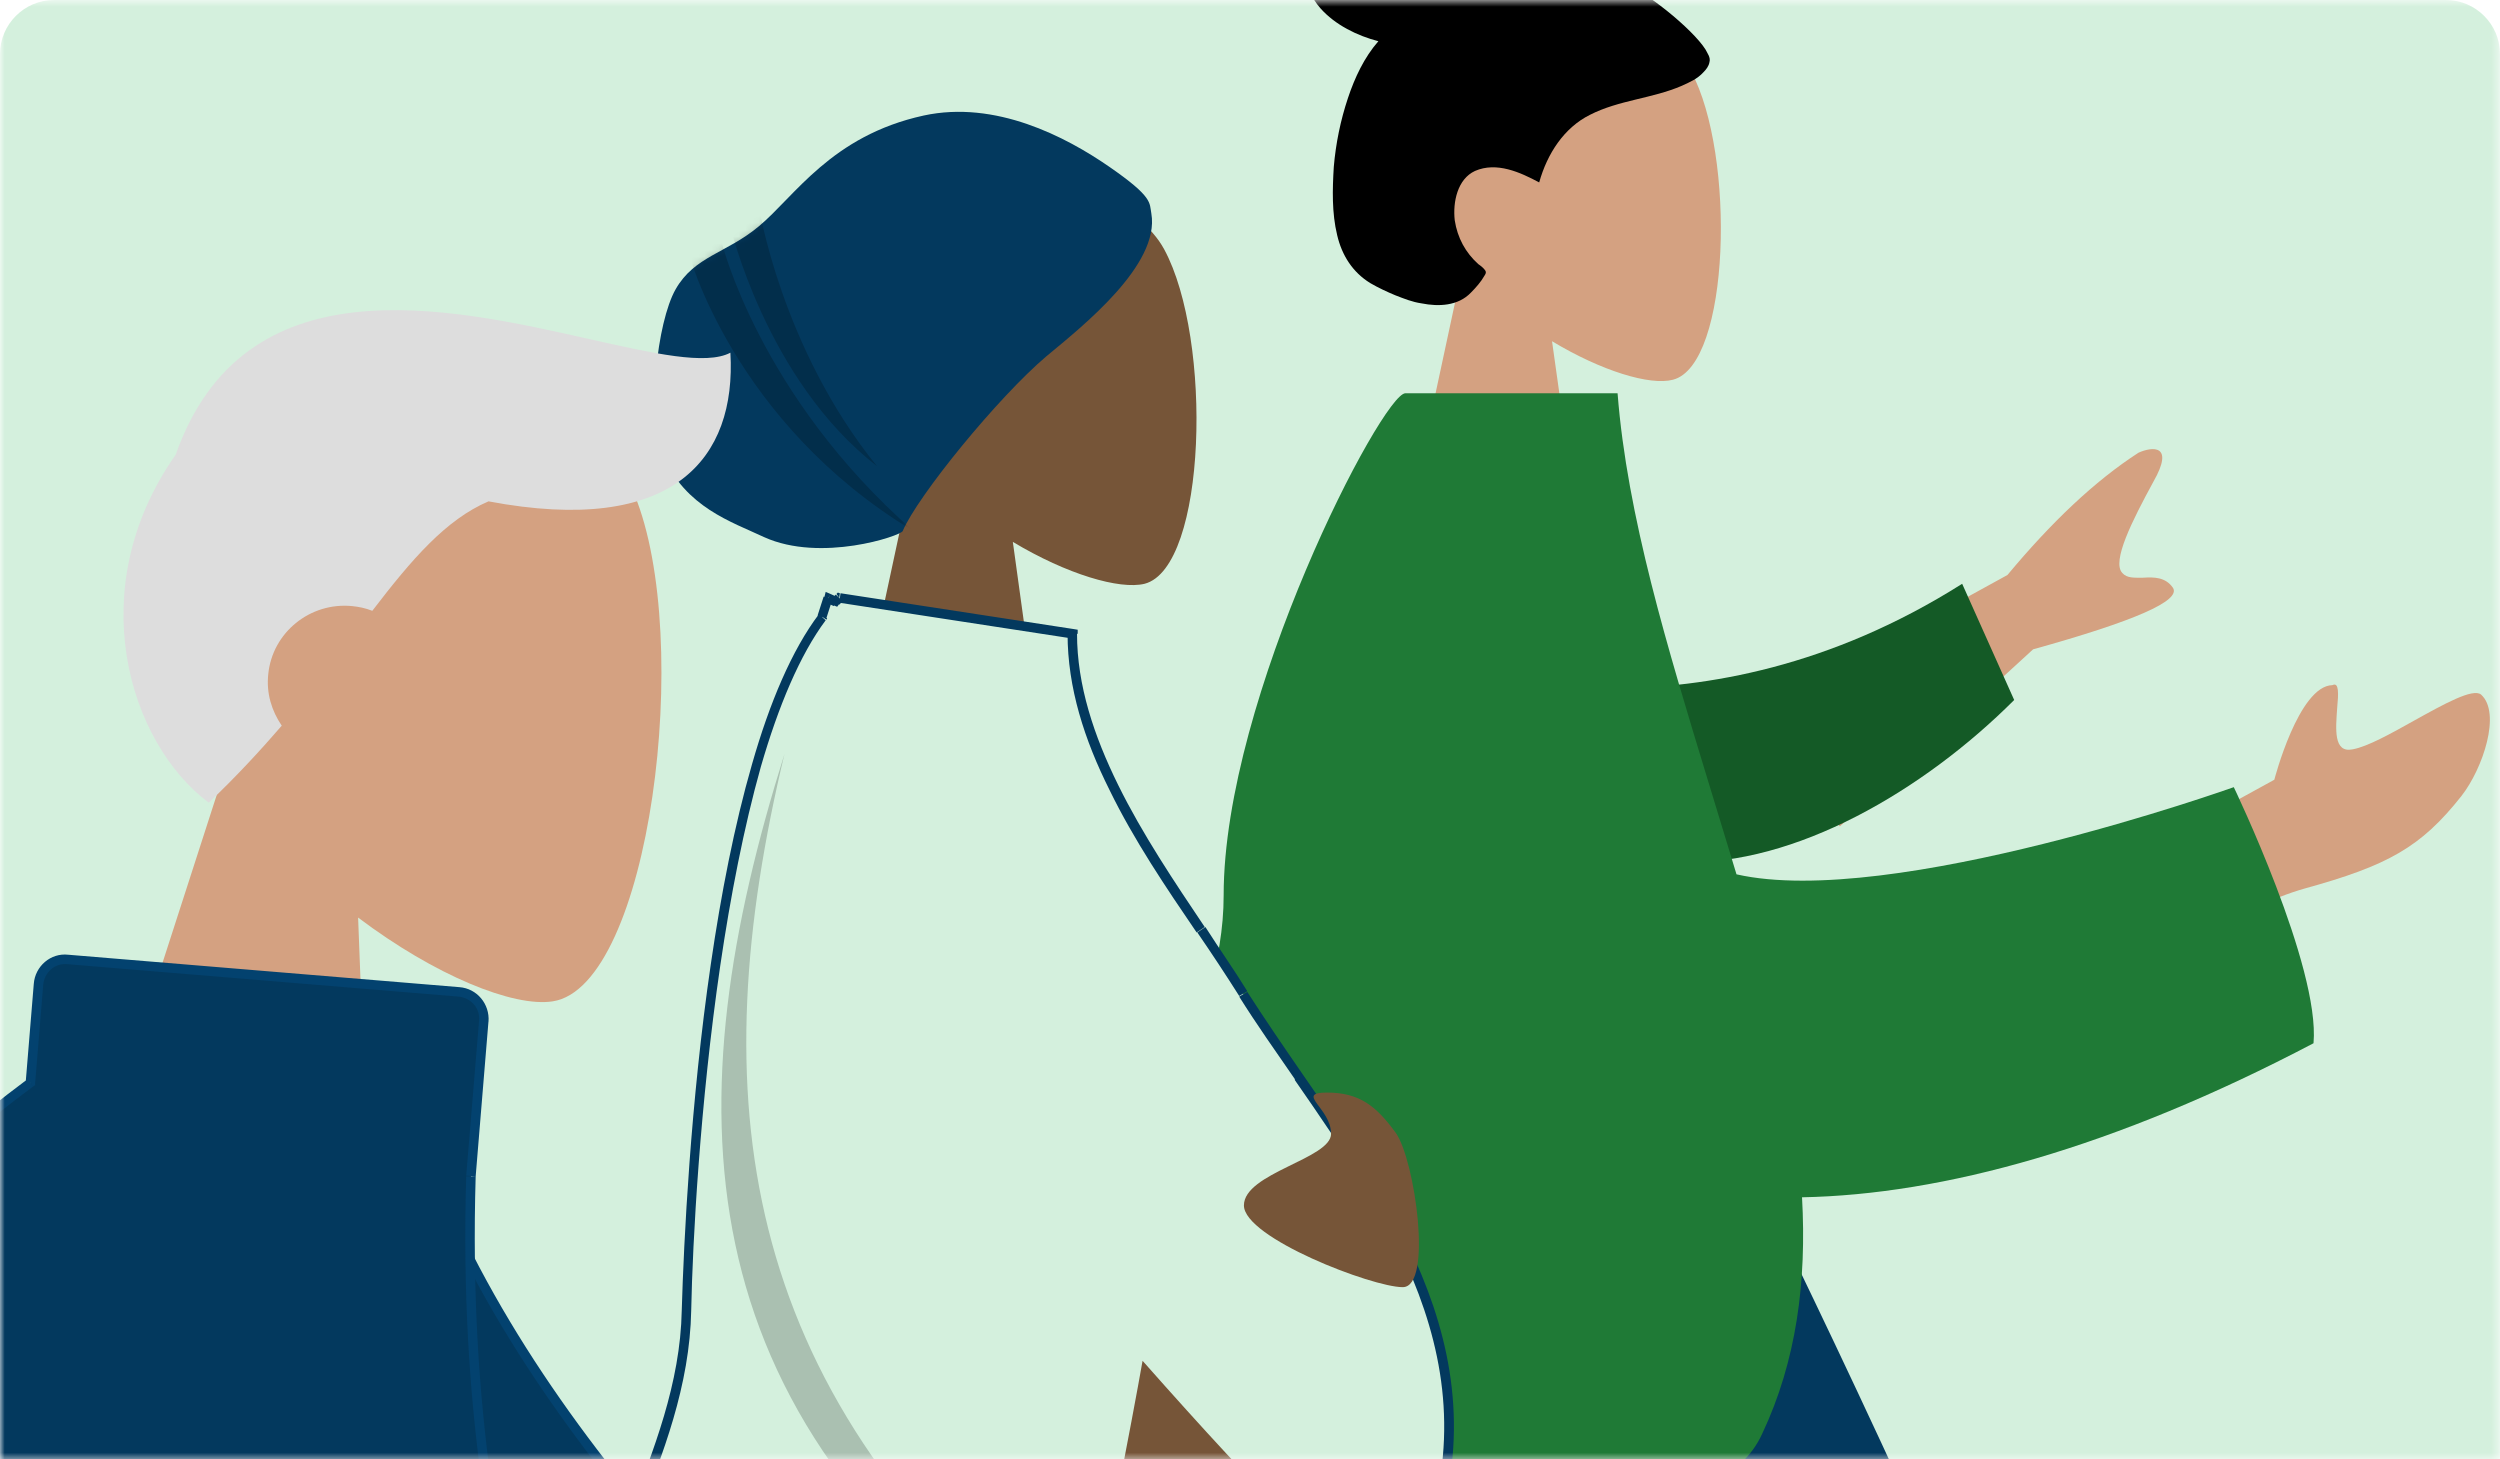
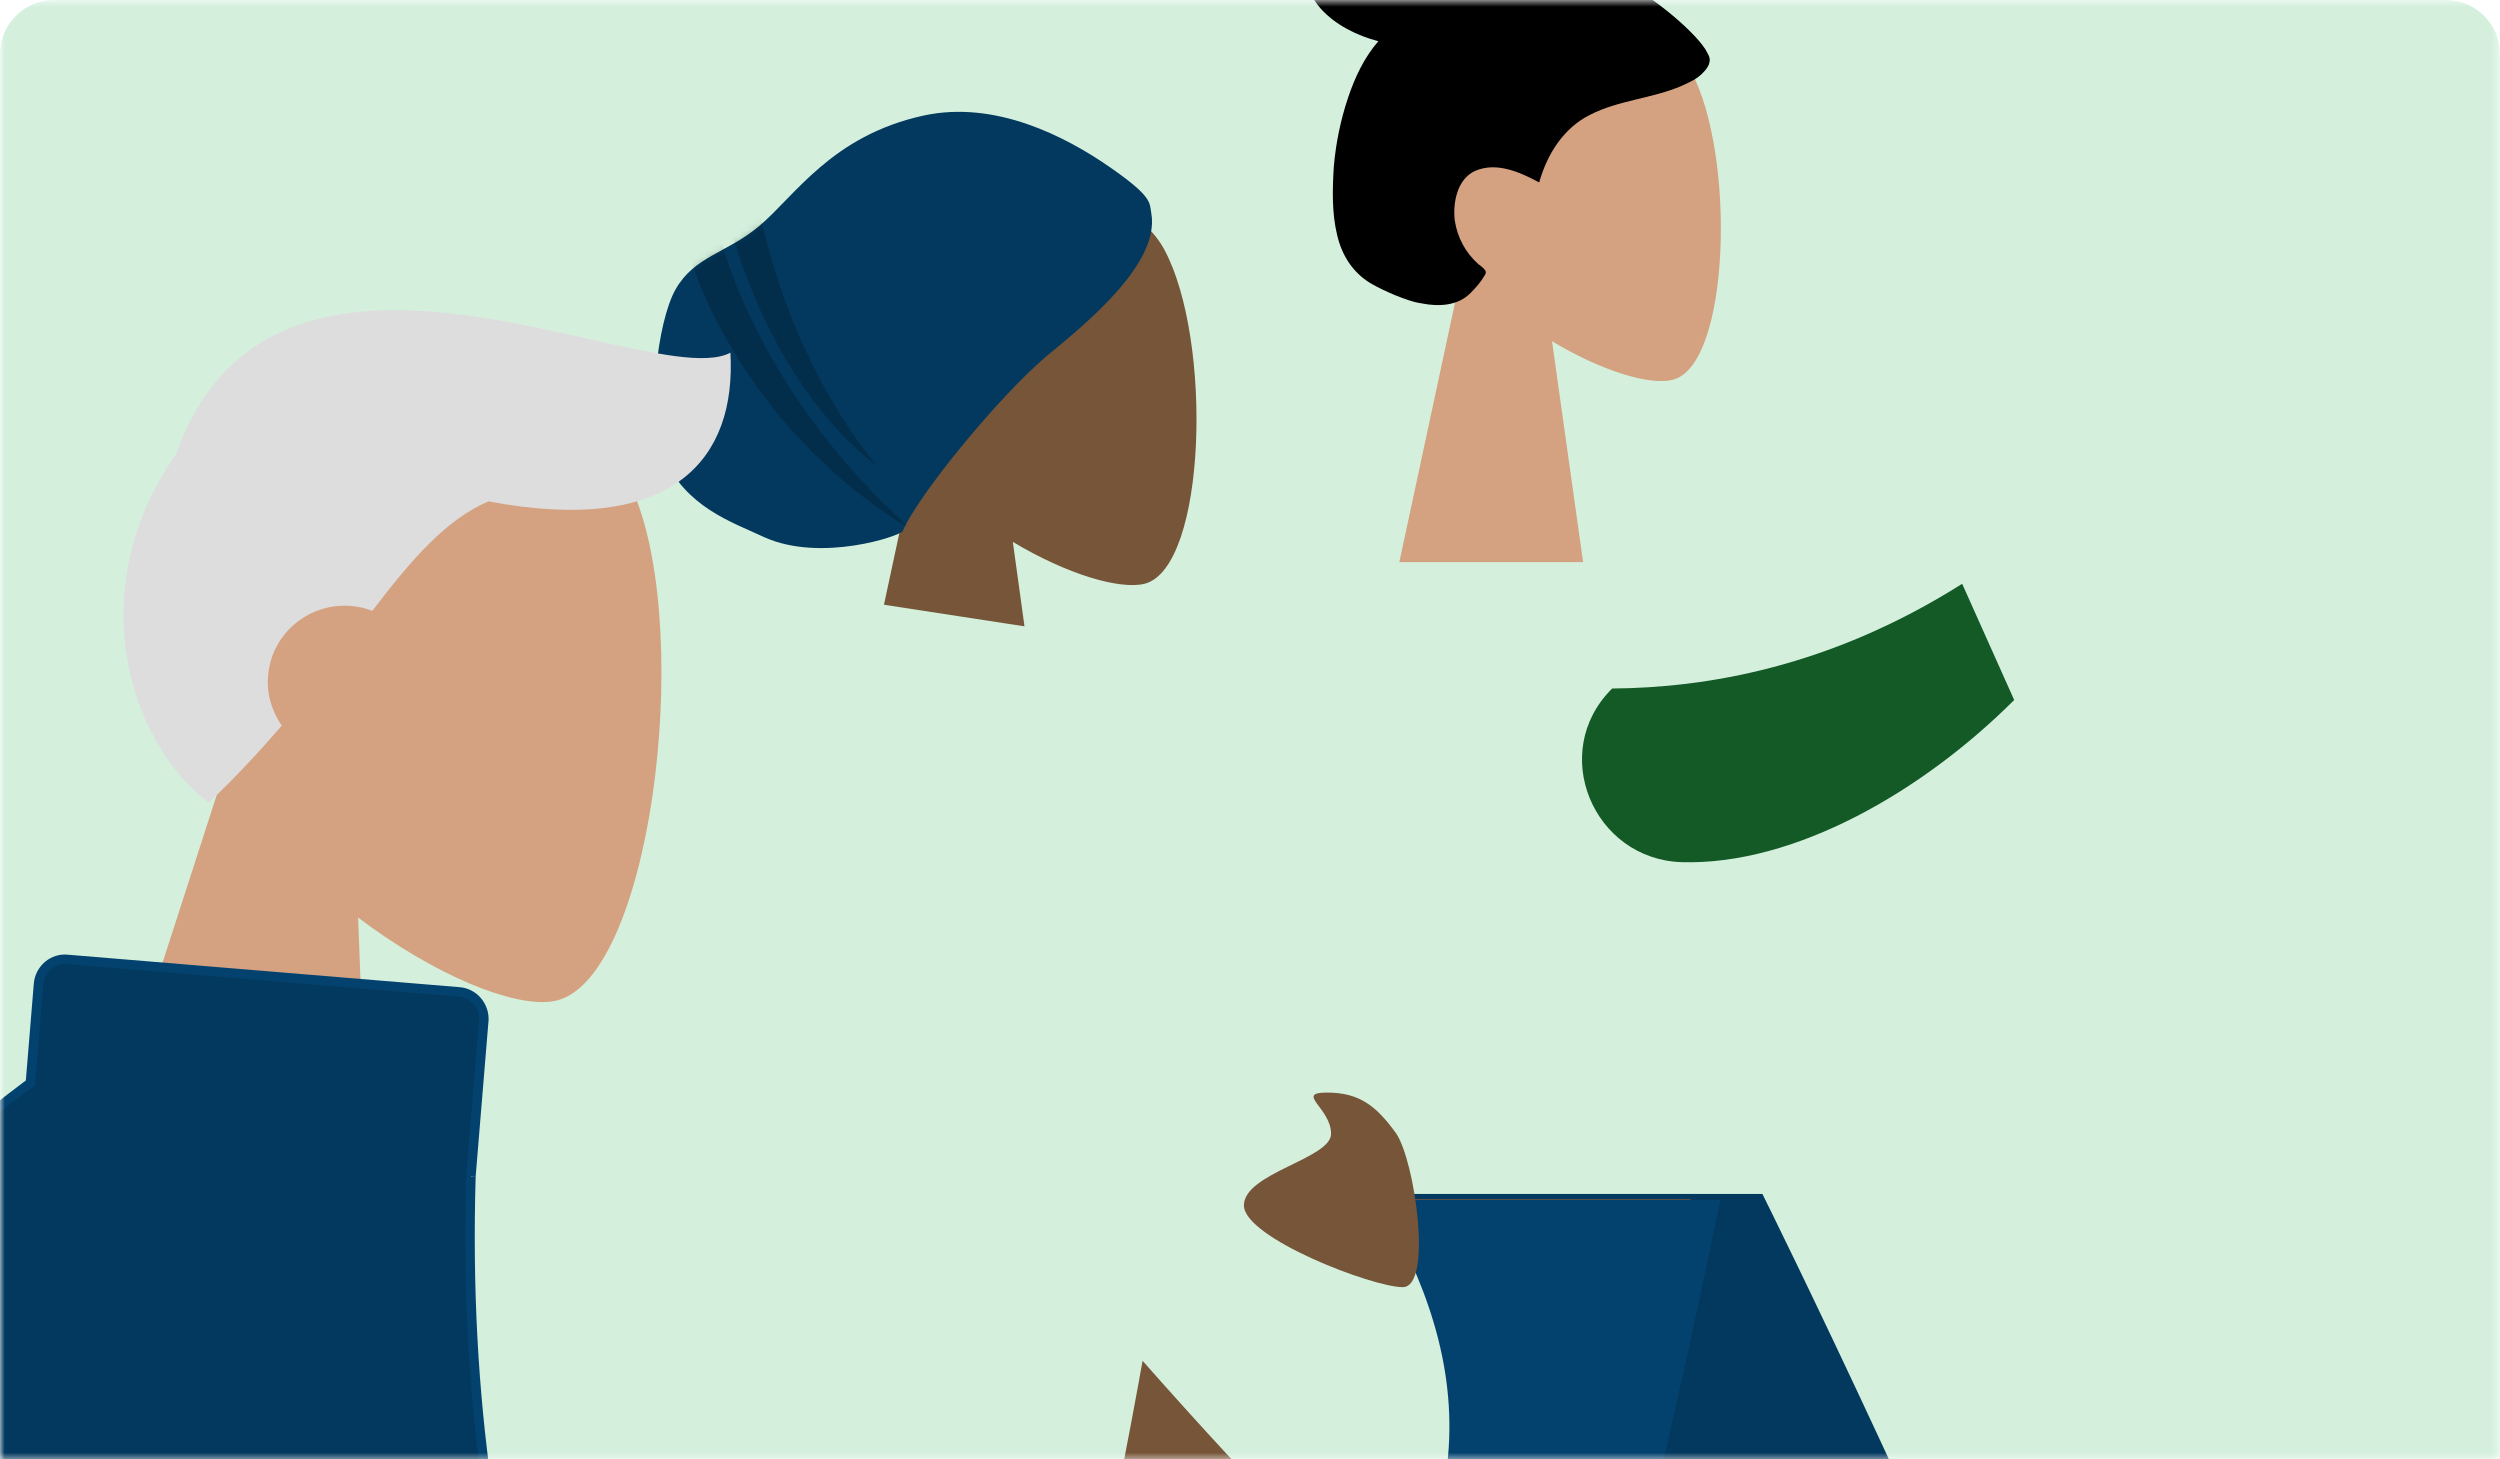
<svg xmlns="http://www.w3.org/2000/svg" version="1.1" id="Calque_1" x="0px" y="0px" viewBox="0 0 370 216" style="enable-background:new 0 0 370 216;" xml:space="preserve">
  <style type="text/css">
	.st0{fill:#F8E492;filter:url(#Adobe_OpacityMaskFilter);}
	.st1{mask:url(#mask0_1242:29592_00000107558801025578471170000007386769498018034320_);}
	.st2{fill:#D4F0DD;}
	.st3{fill-rule:evenodd;clip-rule:evenodd;fill:#D4A181;}
	.st4{fill-rule:evenodd;clip-rule:evenodd;}
	.st5{fill-rule:evenodd;clip-rule:evenodd;fill:#784931;}
	.st6{fill-rule:evenodd;clip-rule:evenodd;fill:#03395E;stroke:#03395E;stroke-width:1.4;}
	.st7{fill-rule:evenodd;clip-rule:evenodd;fill:#915B3C;}
	.st8{fill-rule:evenodd;clip-rule:evenodd;fill:#03426F;}
	.st9{fill-rule:evenodd;clip-rule:evenodd;fill:#145A26;}
	.st10{fill-rule:evenodd;clip-rule:evenodd;fill:#1F7A36;}
	.st11{fill-rule:evenodd;clip-rule:evenodd;fill:#765538;}
	.st12{fill-rule:evenodd;clip-rule:evenodd;fill:#03395E;}
	
		.st13{fill-rule:evenodd;clip-rule:evenodd;fill:#FFFFFF;filter:url(#Adobe_OpacityMaskFilter_00000183953252785844916490000013935989733200025276_);}
	.st14{mask:url(#mask1_1242:29592_00000150798658647066600470000014810596924081807761_);}
	.st15{fill-rule:evenodd;clip-rule:evenodd;fill-opacity:0.2;}
	.st16{fill-rule:evenodd;clip-rule:evenodd;fill:#D4F0DD;}
	.st17{fill:#03395E;}
	.st18{fill-rule:evenodd;clip-rule:evenodd;fill:#DDDDDD;}
	.st19{fill-rule:evenodd;clip-rule:evenodd;fill:#03395E;stroke:#03426F;stroke-width:1.4;}
	.st20{fill:#03426F;}
</style>
  <defs>
    <filter id="Adobe_OpacityMaskFilter" filterUnits="userSpaceOnUse" x="-126.8" y="-30.5" width="496.8" height="468.4">
      <feColorMatrix type="matrix" values="1 0 0 0 0  0 1 0 0 0  0 0 1 0 0  0 0 0 1 0" />
    </filter>
  </defs>
  <mask maskUnits="userSpaceOnUse" x="-126.8" y="-30.5" width="496.8" height="468.4" id="mask0_1242:29592_00000107558801025578471170000007386769498018034320_">
    <rect class="st0" width="370" height="216" />
  </mask>
  <g class="st1">
    <path class="st2" d="M0,8c0-4.4,3.6-8,8-8h354c4.4,0,8,3.6,8,8v208H0V8z" />
    <path class="st3" d="M229.7,50.5c7.3,4.4,14.5,6.6,17.9,5.7c8.5-2.2,9.3-33.3,2.7-45.6c-6.6-12.3-40.3-17.6-42,6.7   c-0.6,8.4,2.9,16,8.2,22.1l-9.4,43.8h27.2L229.7,50.5z" />
    <path class="st4" d="M239.6-2.8c-3.7-1.1-9.1-1.5-11.4-1.3c1.3-3.1,1.8-6.6,1.4-9.9c-0.4-3.3-1.9-6.1-3.2-9   c-0.6-1.3-1.3-2.7-2.4-3.7c-1.1-1-2.4-1.7-3.8-2.1c-1.5-0.3-3-0.3-4.4,0c-0.6,0.1-1.2,0.4-1.9,0.6c-0.6,0.2-1-0.2-1.4-0.6   c-1.1-1-2.8-1.5-4.2-1.6c-1.6-0.2-3.3,0-4.8,0.6c-1.5,0.5-2.9,1.4-4,2.6c-0.5,0.5-0.9,1.2-1.2,1.8c-0.1,0.3-0.1,0.4-0.4,0.5   c-0.3,0.1-0.6,0.1-0.8,0.2c-2.6,0.9-4.8,2.9-6,5.4c-0.7,1.5-1,4.1-0.9,7.1c0.1,2.9,2.7,10.6,5.2,13.4c2.2,2.5,5.5,4.1,8.6,4.9   c-2.1,2.4-3.5,5.4-4.5,8.4c-1.1,3.3-1.8,6.7-2.1,10.2c-0.2,3.3-0.3,6.8,0.5,10.1c0.7,3,2.3,5.5,4.9,7.1c1.2,0.7,2.5,1.3,3.7,1.8   c1.3,0.5,2.5,1,3.9,1.2c2.5,0.5,5.4,0.4,7.3-1.6c0.7-0.7,1.5-1.6,2-2.5c0.2-0.3,0.3-0.5,0.1-0.8c-0.3-0.4-0.7-0.7-1-0.9   c-1.9-1.7-3.1-3.9-3.5-6.5c-0.3-2.7,0.4-6.1,3-7.3c3.2-1.4,6.7,0.2,9.5,1.7c1.2-4.3,3.7-8.1,7.5-10c4.3-2.2,9.2-2.4,13.6-4.3   c1.1-0.5,2.3-1,3.2-2c0.4-0.4,0.8-0.9,0.9-1.5c0.2-0.7-0.3-1.3-0.6-1.9C250.5,4.3,243.3-1.6,239.6-2.8z" />
    <path class="st5" d="M200.3,177.5l84.2,141.1l63.1,119.3h13.6L255.5,177.5H200.3z" />
    <path class="st6" d="M330.1,418.8l26.2-8c0,0-17.2-51.7-42.2-113.7s-53.7-119.7-53.7-119.7h-74.1c0,0,31.9,73,67.7,132.6   C289.8,369.7,330.1,418.8,330.1,418.8z" />
    <path class="st7" d="M194.8,177.5c-7.9,49.6-23.3,113-24.7,114.9c-1,1.3-35.7,13-104.2,35l2.9,12c81.7-11.8,124.7-21,129.1-27.5   c6.6-9.8,39.5-87,52.3-134.4H194.8z" />
    <path class="st8" d="M90,317l5.2,19.4c61.1,5.4,98.5,1.5,112.3-11.6c13.8-13.1,29.5-62.2,47.1-147.2h-70.6   c-11.2,69.6-17.4,105.9-18.7,108.8C163.8,289.2,138.8,299.4,90,317z" />
-     <path class="st3" d="M297.1,85.1l-39.3,21.6l14.5,15.6l28.6-26.2c15.1-4.2,21.9-7.2,20.7-9.1c-1.1-1.6-2.8-1.6-4.4-1.5   c-1.3,0-2.4,0.1-3.1-0.7c-1.6-1.7,1.5-7.8,4.6-13.5c3.2-5.6-0.2-5.2-2.2-4.3C310,71.2,303.6,77.3,297.1,85.1z M336.6,115.4   l-17.3,9.5l1,17.4c0,0,11.2-8.1,20.8-10.8c12.3-3.4,17.2-6.1,23.2-13.7c3.2-4.1,5.9-12.3,2.9-15c-1.2-1-5.5,1.4-10,3.9   c-3.4,1.9-6.8,3.8-9,4.2c-2.9,0.6-2.5-3.1-2.3-6.1c0.2-2.1,0.3-3.9-0.7-3.4C340.2,101.5,336.6,115.4,336.6,115.4z" />
    <path class="st9" d="M238.6,101.9c13.8-0.1,32.2-3.1,51.8-15.5l7.7,17.2c-13.5,13.5-32.5,24.5-49.2,24   C235.8,127.2,229.1,111.3,238.6,101.9z" />
-     <path class="st10" d="M201.4,219.8c-13.1-1.7-25.1-3.3-32.3-1.9c-8-26.1-1.4-42.5,4.8-57.6c3.7-9.1,7.2-17.8,7.2-27.8   c0-29.3,23.5-74.3,26.9-74.3h1h27.3h3.1c1.4,18.1,7.4,37.7,13.4,57.4c1.4,4.6,2.8,9.2,4.2,13.8c22.9,5.2,73.6-12.9,73.6-12.9   s12.8,26.6,11.8,37.9c-29.5,15.5-54.9,22.4-75.7,22.8c0.7,12.4-0.8,24.2-5.9,35C254.2,226.7,225.9,223,201.4,219.8z" />
    <path class="st11" d="M149.9,80.2c8,4.8,15.8,7.1,19.5,6.2c9.2-2.4,10.1-36.2,2.9-49.5c-7.2-13.3-43.9-19.1-45.8,7.3   c-0.6,9.2,3.2,17.4,8.9,24l-10.2,47.5h29.6L149.9,80.2z" />
    <path class="st12" d="M170.4,31.6c-0.3-1.6,0.3-2.4-6.2-6.9c-6.5-4.5-16.9-9.9-27.5-7.6c-13.7,3-19.1,12-24.4,16.4   c-4.8,4-9.5,4.4-12.3,9.3c-2.8,4.9-4.3,19-1.9,24.6c3.4,7.7,10.1,9.8,15,12.1c8.4,3.8,20.2-0.2,20.5-0.9   c2.2-5.2,14.1-19.8,21.3-25.9C160.2,48.3,171.7,39.2,170.4,31.6z" />
    <defs>
      <filter id="Adobe_OpacityMaskFilter_00000153677895296728380410000005929932444110099130_" filterUnits="userSpaceOnUse" x="101.8" y="30.5" width="33.3" height="48.2">
        <feColorMatrix type="matrix" values="1 0 0 0 0  0 1 0 0 0  0 0 1 0 0  0 0 0 1 0" />
      </filter>
    </defs>
    <mask maskUnits="userSpaceOnUse" x="101.8" y="30.5" width="33.3" height="48.2" id="mask1_1242:29592_00000150798658647066600470000014810596924081807761_">
      <path style="fill-rule:evenodd;clip-rule:evenodd;fill:#FFFFFF;filter:url(#Adobe_OpacityMaskFilter_00000153677895296728380410000005929932444110099130_);" d="    M170.4,31.6c-0.3-1.6,0.3-2.4-6.2-6.9c-6.5-4.5-16.9-9.9-27.5-7.6c-13.7,3-19.1,12-24.4,16.4c-4.8,4-9.5,4.4-12.3,9.3    c-2.8,4.9-4.3,19-1.9,24.6c3.4,7.7,10.1,9.8,15,12.1c8.4,3.8,20.2-0.2,20.5-0.9c2.2-5.2,14.1-19.8,21.3-25.9    C160.2,48.3,171.7,39.2,170.4,31.6z" />
    </mask>
    <g class="st14">
      <path class="st15" d="M129.8,69c-14.2-17.5-17.5-38.5-17.5-38.5l-4.3,2.7C108,33.2,113.3,56.2,129.8,69z M135.2,78.6    c-22.9-20.1-28.4-42.8-28.4-42.8l-4.9,1.5C101.8,37.3,108.6,62.6,135.2,78.6z" />
    </g>
    <path class="st16" d="M208.9,234.5c-23.4,48.8-122.1,15.9-122.1,15.9c0-8.5,3.4-16.9,6.9-25.9c3.8-9.6,7.8-19.6,8-30.6   c0.4-20.3,4.2-81.8,20.1-102.6c0.3-0.9,0.6-1.9,0.9-2.8l1.1,0.5c0.2-0.2,0.3-0.3,0.5-0.5l34.5,5.3c0,15.6,10,30.5,19,43.8   c2.2,3.2,4.3,6.4,6.2,9.5c2.5,4,5.3,8.1,8.2,12.3C206.9,180.6,223.4,204.3,208.9,234.5z" />
-     <path class="st17" d="M86.8,250.4h-0.7v0.5l0.5,0.2L86.8,250.4z M208.9,234.5l0.6,0.3L208.9,234.5z M93.7,224.5l0.7,0.3l0,0   L93.7,224.5z M101.6,193.9l-0.7,0L101.6,193.9z M121.7,91.3l0.6,0.4l0.1-0.1l0-0.1L121.7,91.3z M122.6,88.5l0.3-0.6l-0.7-0.3   l-0.2,0.8L122.6,88.5z M123.7,89l-0.3,0.6l0.5,0.2l0.3-0.4L123.7,89z M124.2,88.5l0.1-0.7l-0.3-0.1l-0.2,0.2L124.2,88.5z    M158.8,93.8h0.7v-0.6l-0.6-0.1L158.8,93.8z M177.8,137.6l0.6-0.4L177.8,137.6z M184,147.1l-0.6,0.4L184,147.1z M192.2,159.4   l-0.6,0.4L192.2,159.4z M86.8,250.4c-0.2,0.7-0.2,0.7-0.2,0.7c0,0,0,0,0,0c0,0,0,0,0,0c0,0,0,0,0.1,0c0,0,0.1,0,0.2,0.1   c0.2,0.1,0.5,0.2,0.8,0.3c0.7,0.2,1.8,0.6,3.2,1c2.8,0.8,6.7,1.9,11.5,3.1c9.6,2.3,22.7,4.9,36.6,6c13.8,1.1,28.5,0.6,41.1-3.2   c12.7-3.8,23.4-11,29.4-23.4l-1.3-0.6c-5.8,12-16.1,19-28.5,22.7c-12.4,3.7-26.9,4.2-40.6,3.1c-13.8-1.1-26.8-3.7-36.4-6   c-4.8-1.2-8.7-2.3-11.5-3.1c-1.4-0.4-2.4-0.7-3.2-1c-0.4-0.1-0.6-0.2-0.8-0.3c-0.1,0-0.2-0.1-0.2-0.1c0,0,0,0-0.1,0c0,0,0,0,0,0   c0,0,0,0,0,0C87,249.7,87,249.7,86.8,250.4z M93,224.3c-3.5,8.9-6.9,17.5-6.9,26.1h1.4c0-8.3,3.3-16.7,6.8-25.6L93,224.3z    M100.9,193.9c-0.2,10.9-4.2,20.8-7.9,30.4l1.3,0.5c3.8-9.5,7.8-19.7,8-30.9L100.9,193.9z M121.2,90.9c-4,5.3-7.3,13.1-9.9,22.2   c-2.6,9-4.6,19.3-6.1,29.6c-3,20.5-4,41-4.3,51.2l1.4,0c0.2-10.1,1.3-30.5,4.3-51c1.5-10.2,3.5-20.5,6-29.4   c2.6-9,5.8-16.6,9.6-21.7L121.2,90.9z M121.9,88.3c-0.3,0.9-0.6,1.9-0.9,2.8l1.3,0.4c0.3-0.9,0.6-1.9,0.9-2.8L121.9,88.3z    M124,88.4l-1.1-0.5l-0.6,1.3l1.1,0.5L124,88.4z M123.7,88c-0.2,0.2-0.4,0.4-0.5,0.5l1,1c0.2-0.2,0.3-0.3,0.5-0.5L123.7,88z    M158.9,93.1l-34.5-5.3l-0.2,1.4l34.5,5.3L158.9,93.1z M178.3,137.2c-4.5-6.7-9.2-13.7-12.8-21c-3.6-7.3-6.1-14.8-6.1-22.4h-1.4   c0,8,2.5,15.7,6.2,23.1c3.6,7.4,8.4,14.5,12.9,21.1L178.3,137.2z M184.6,146.7c-1.9-3.1-4.1-6.2-6.2-9.5l-1.2,0.8   c2.2,3.2,4.3,6.4,6.2,9.4L184.6,146.7z M192.8,159c-2.9-4.2-5.7-8.3-8.2-12.2l-1.2,0.7c2.5,4,5.4,8.1,8.3,12.3L192.8,159z    M209.5,234.8c14.7-30.6-2.1-54.7-16.7-75.8l-1.2,0.8c14.7,21.2,30.9,44.7,16.6,74.4L209.5,234.8z" />
    <path class="st11" d="M164.6,225.3c2.3-11.9,3.8-19.9,4.5-23.9c18.4,20.8,29,31.3,31.9,31.6c5.4,0.5,9.4-4.3,10.5-3   c1.9,5.6-3.4,19.5-13.5,21.5c-4.8,1-12.3-9-15.4-12.5C181.4,237.6,175.4,233,164.6,225.3z M196.4,161.7c4.8,0,7.3,2,10.2,6   c2.8,4,5.5,22.8,1,22.8c-4.5,0-23.5-7.3-23.5-12.1s12.9-6.9,12.9-10.6C197,164,191.6,161.7,196.4,161.7z" />
-     <path class="st15" d="M116.1,111.6c-12.1,50.5-7.2,93.2,38.9,131.8c-0.5,1.9-0.9,3.1-0.9,3.1C100.1,208.7,100,162.9,116.1,111.6z" />
    <path class="st3" d="M53,135.8c11.4,8.6,23,13.3,28.8,12.4c14.4-2.2,20.9-53.6,12.1-75c-8.8-21.4-64-35.9-70.8,4   c-2.4,13.9,2.2,26.9,9.8,37.9L10,186l45.1,4.6L53,135.8z" />
    <path class="st18" d="M87.3,50.2c9.4,2.1,17.2,3.9,20.8,2c0.9,15.6-8.3,27.2-35.8,22C66,76.9,61,82.7,55.1,90.4c-1-0.4-2-0.6-3-0.7   c-6.2-0.6-11.8,3.9-12.4,10.1c-0.3,2.8,0.5,5.4,2,7.6c-3.2,3.7-6.7,7.5-10.8,11.4C19.1,110,12,87.2,26,67.3   C36.1,38.7,66,45.4,87.3,50.2z" />
-     <path class="st19" d="M42.4,161.6l16.4-2.6c24.5,91.3,155.9,155.1,163.6,189.2c2.8,12.5-6.3,18.7-1.7,22.5L199.2,386   c-3.5-4.2-11.3,3.3-27.3-2.3C156,378.2,40.9,269.3,42.4,161.6z" />
    <path class="st12" d="M10,142c-2.2-0.2-4.1,1.5-4.3,3.7l-1.2,14.6c-31.1,23.2-108.2,92.9-129.9,224.2c-2.3,13.8,1.4,21.2,4.3,27.2   c2,4.1,3.7,7.4,2.8,11.7l27.7,8c0-3.1,3.6-5.5,8.1-8.5c6.6-4.4,15.4-10.2,18.8-21.9c3.2-11.1,7.9-25,13.4-40.5   c0.2,20.6,3.9,39.6,12.2,55.3c20.7,39.4,143.9-1.8,157.2-41.5c7.1-21.2-2.3-39.2-14.8-63C88.5,281,67.7,241.4,69.7,174.1l1.9-23   c0.2-2.2-1.5-4.1-3.7-4.3L10,142z" />
    <path class="st20" d="M5.7,145.6l0.7,0.1l0,0L5.7,145.6z M10,142l0.1-0.7L10,142z M4.5,160.2l0.4,0.6l0.3-0.2l0-0.3L4.5,160.2z    M-125.4,384.4l0.7,0.1L-125.4,384.4z M-121,411.6l-0.6,0.3l0,0L-121,411.6z M-118.2,423.3l-0.7-0.1l-0.1,0.6l0.6,0.2L-118.2,423.3   z M-90.5,431.3l-0.2,0.7l0.9,0.3l0-0.9L-90.5,431.3z M-82.4,422.8l0.4,0.6l0,0L-82.4,422.8z M-63.5,400.9l0.7,0.2L-63.5,400.9z    M-50.1,360.4l0.7,0l-1.4-0.2L-50.1,360.4z M-38,415.8l0.6-0.3L-38,415.8z M119.2,374.2l0.7,0.2L119.2,374.2z M104.4,311.2l0.6-0.3   L104.4,311.2z M69.7,174.1L69,174l0,0l0,0L69.7,174.1z M71.6,151.1l-0.7-0.1l0,0L71.6,151.1z M68,146.8l0.1-0.7L68,146.8z    M6.4,145.7c0.2-1.8,1.7-3.2,3.6-3l0.1-1.4C7.5,141,5.2,143,5,145.6L6.4,145.7z M5.2,160.3l1.2-14.6L5,145.6l-1.2,14.6L5.2,160.3z    M-124.7,384.5c21.6-131.1,98.6-200.6,129.6-223.7l-0.8-1.1c-31.2,23.3-108.5,93.1-130.1,224.6L-124.7,384.5z M-120.4,411.3   c-1.5-3-3.1-6.3-4.1-10.5c-1-4.2-1.3-9.5-0.2-16.3l-1.4-0.2c-1.2,7-0.8,12.4,0.2,16.8c1,4.4,2.7,7.8,4.2,10.8L-120.4,411.3z    M-117.5,423.4c0.9-4.5-0.9-8.1-2.9-12.1l-1.3,0.6c2,4.1,3.6,7.3,2.8,11.2L-117.5,423.4z M-90.3,430.6l-27.7-8l-0.4,1.3l27.7,8   L-90.3,430.6z M-82.7,422.3c-2.3,1.5-4.3,2.9-5.9,4.3c-1.5,1.4-2.6,2.9-2.6,4.8l1.4,0c0-1.3,0.7-2.5,2.1-3.8   c1.4-1.3,3.4-2.6,5.7-4.1L-82.7,422.3z M-64.2,400.7c-3.3,11.5-11.9,17.2-18.5,21.5l0.8,1.2c6.6-4.4,15.6-10.3,19.1-22.3   L-64.2,400.7z M-50.8,360.2c-5.6,15.5-10.2,29.4-13.4,40.5l1.3,0.4c3.2-11.1,7.9-25,13.4-40.5L-50.8,360.2z M-37.3,415.4   c-8.2-15.7-11.9-34.5-12.1-55l-1.4,0c0.2,20.7,3.9,39.7,12.2,55.7L-37.3,415.4z M118.6,374c-3.3,9.7-13.3,19.6-27,28.4   c-13.7,8.8-30.9,16.4-48.4,21.6c-17.5,5.2-35.1,7.8-49.7,6.8c-14.6-1-25.8-5.8-30.8-15.3l-1.2,0.7c5.3,10.2,17.2,15,32,16.1   c14.8,1.1,32.6-1.7,50.2-6.8c17.6-5.2,34.9-12.9,48.7-21.7c13.8-8.9,24.2-19,27.6-29.1L118.6,374z M103.8,311.5   c12.5,23.9,21.8,41.6,14.8,62.4l1.3,0.4c7.2-21.5-2.4-39.8-14.9-63.5L103.8,311.5z M69,174.1c-2,67.5,18.9,107.2,34.8,137.5   l1.2-0.7c-15.9-30.2-36.6-69.6-34.6-136.8L69,174.1z M70.9,151.1L69,174l1.4,0.1l1.9-23L70.9,151.1z M67.9,147.5   c1.8,0.2,3.2,1.7,3,3.6l1.4,0.1c0.2-2.6-1.7-4.9-4.3-5.1L67.9,147.5z M10,142.7l57.9,4.8l0.1-1.4l-57.9-4.8L10,142.7z" />
  </g>
</svg>